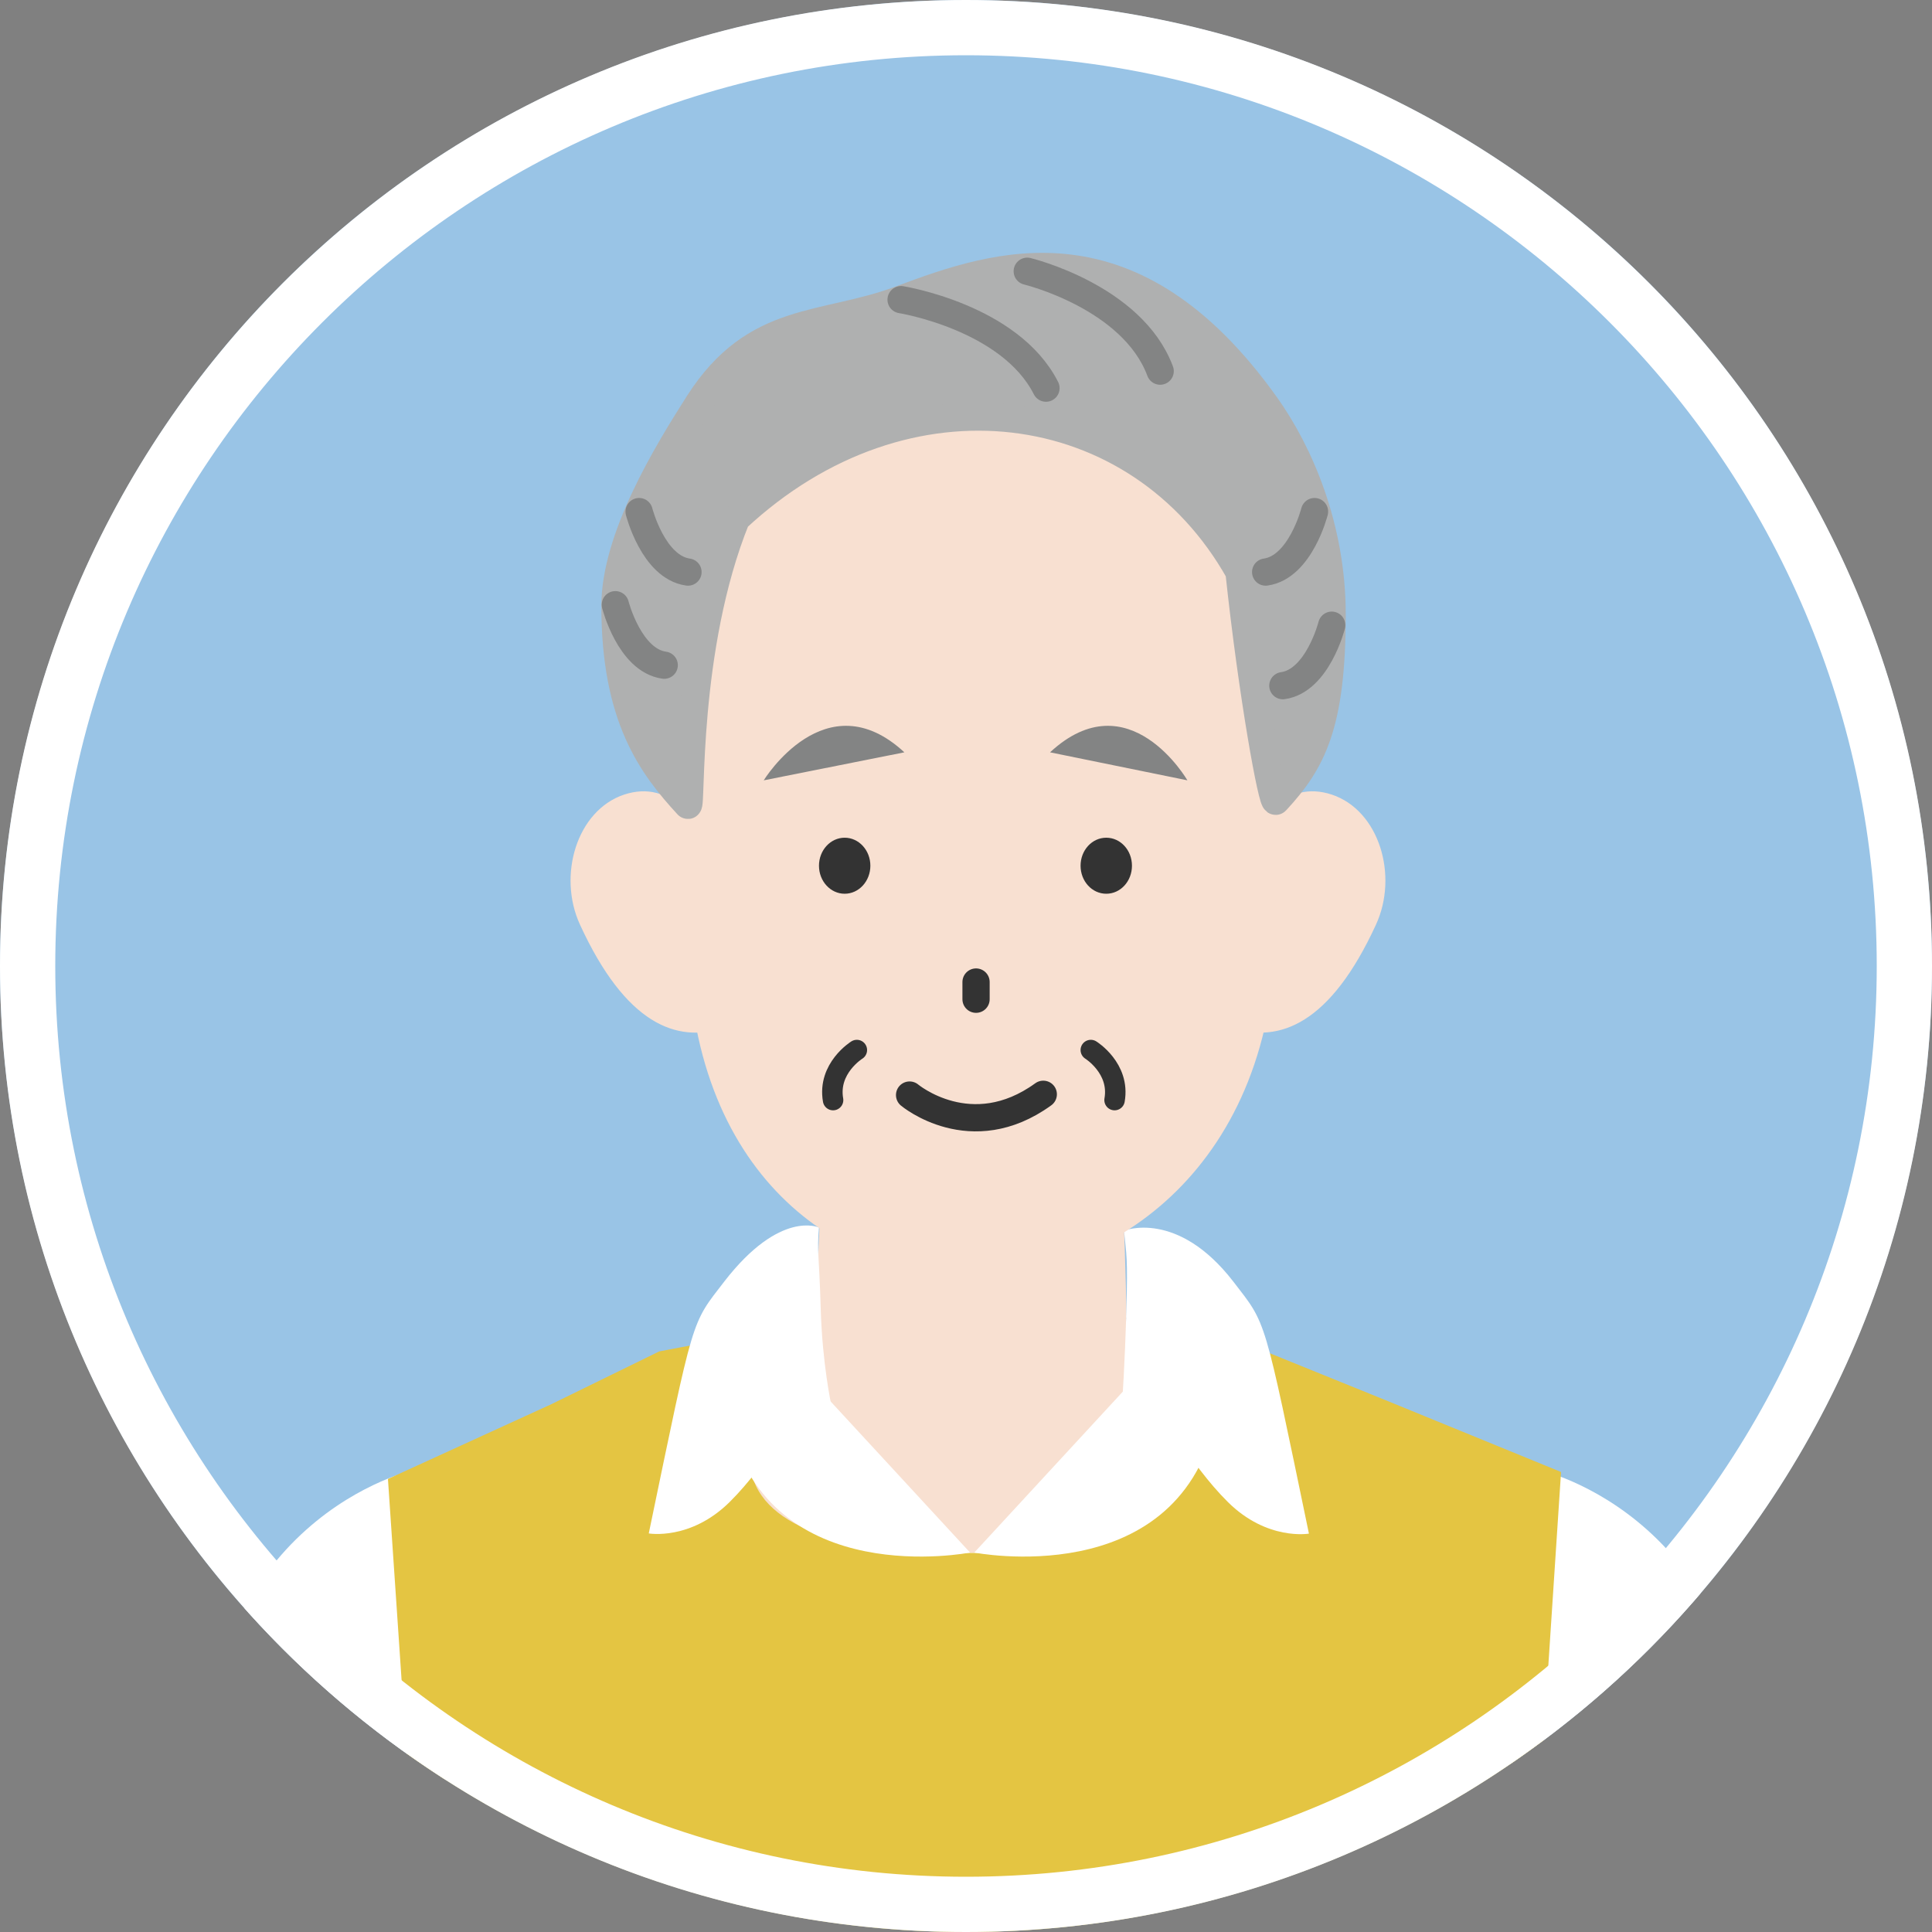
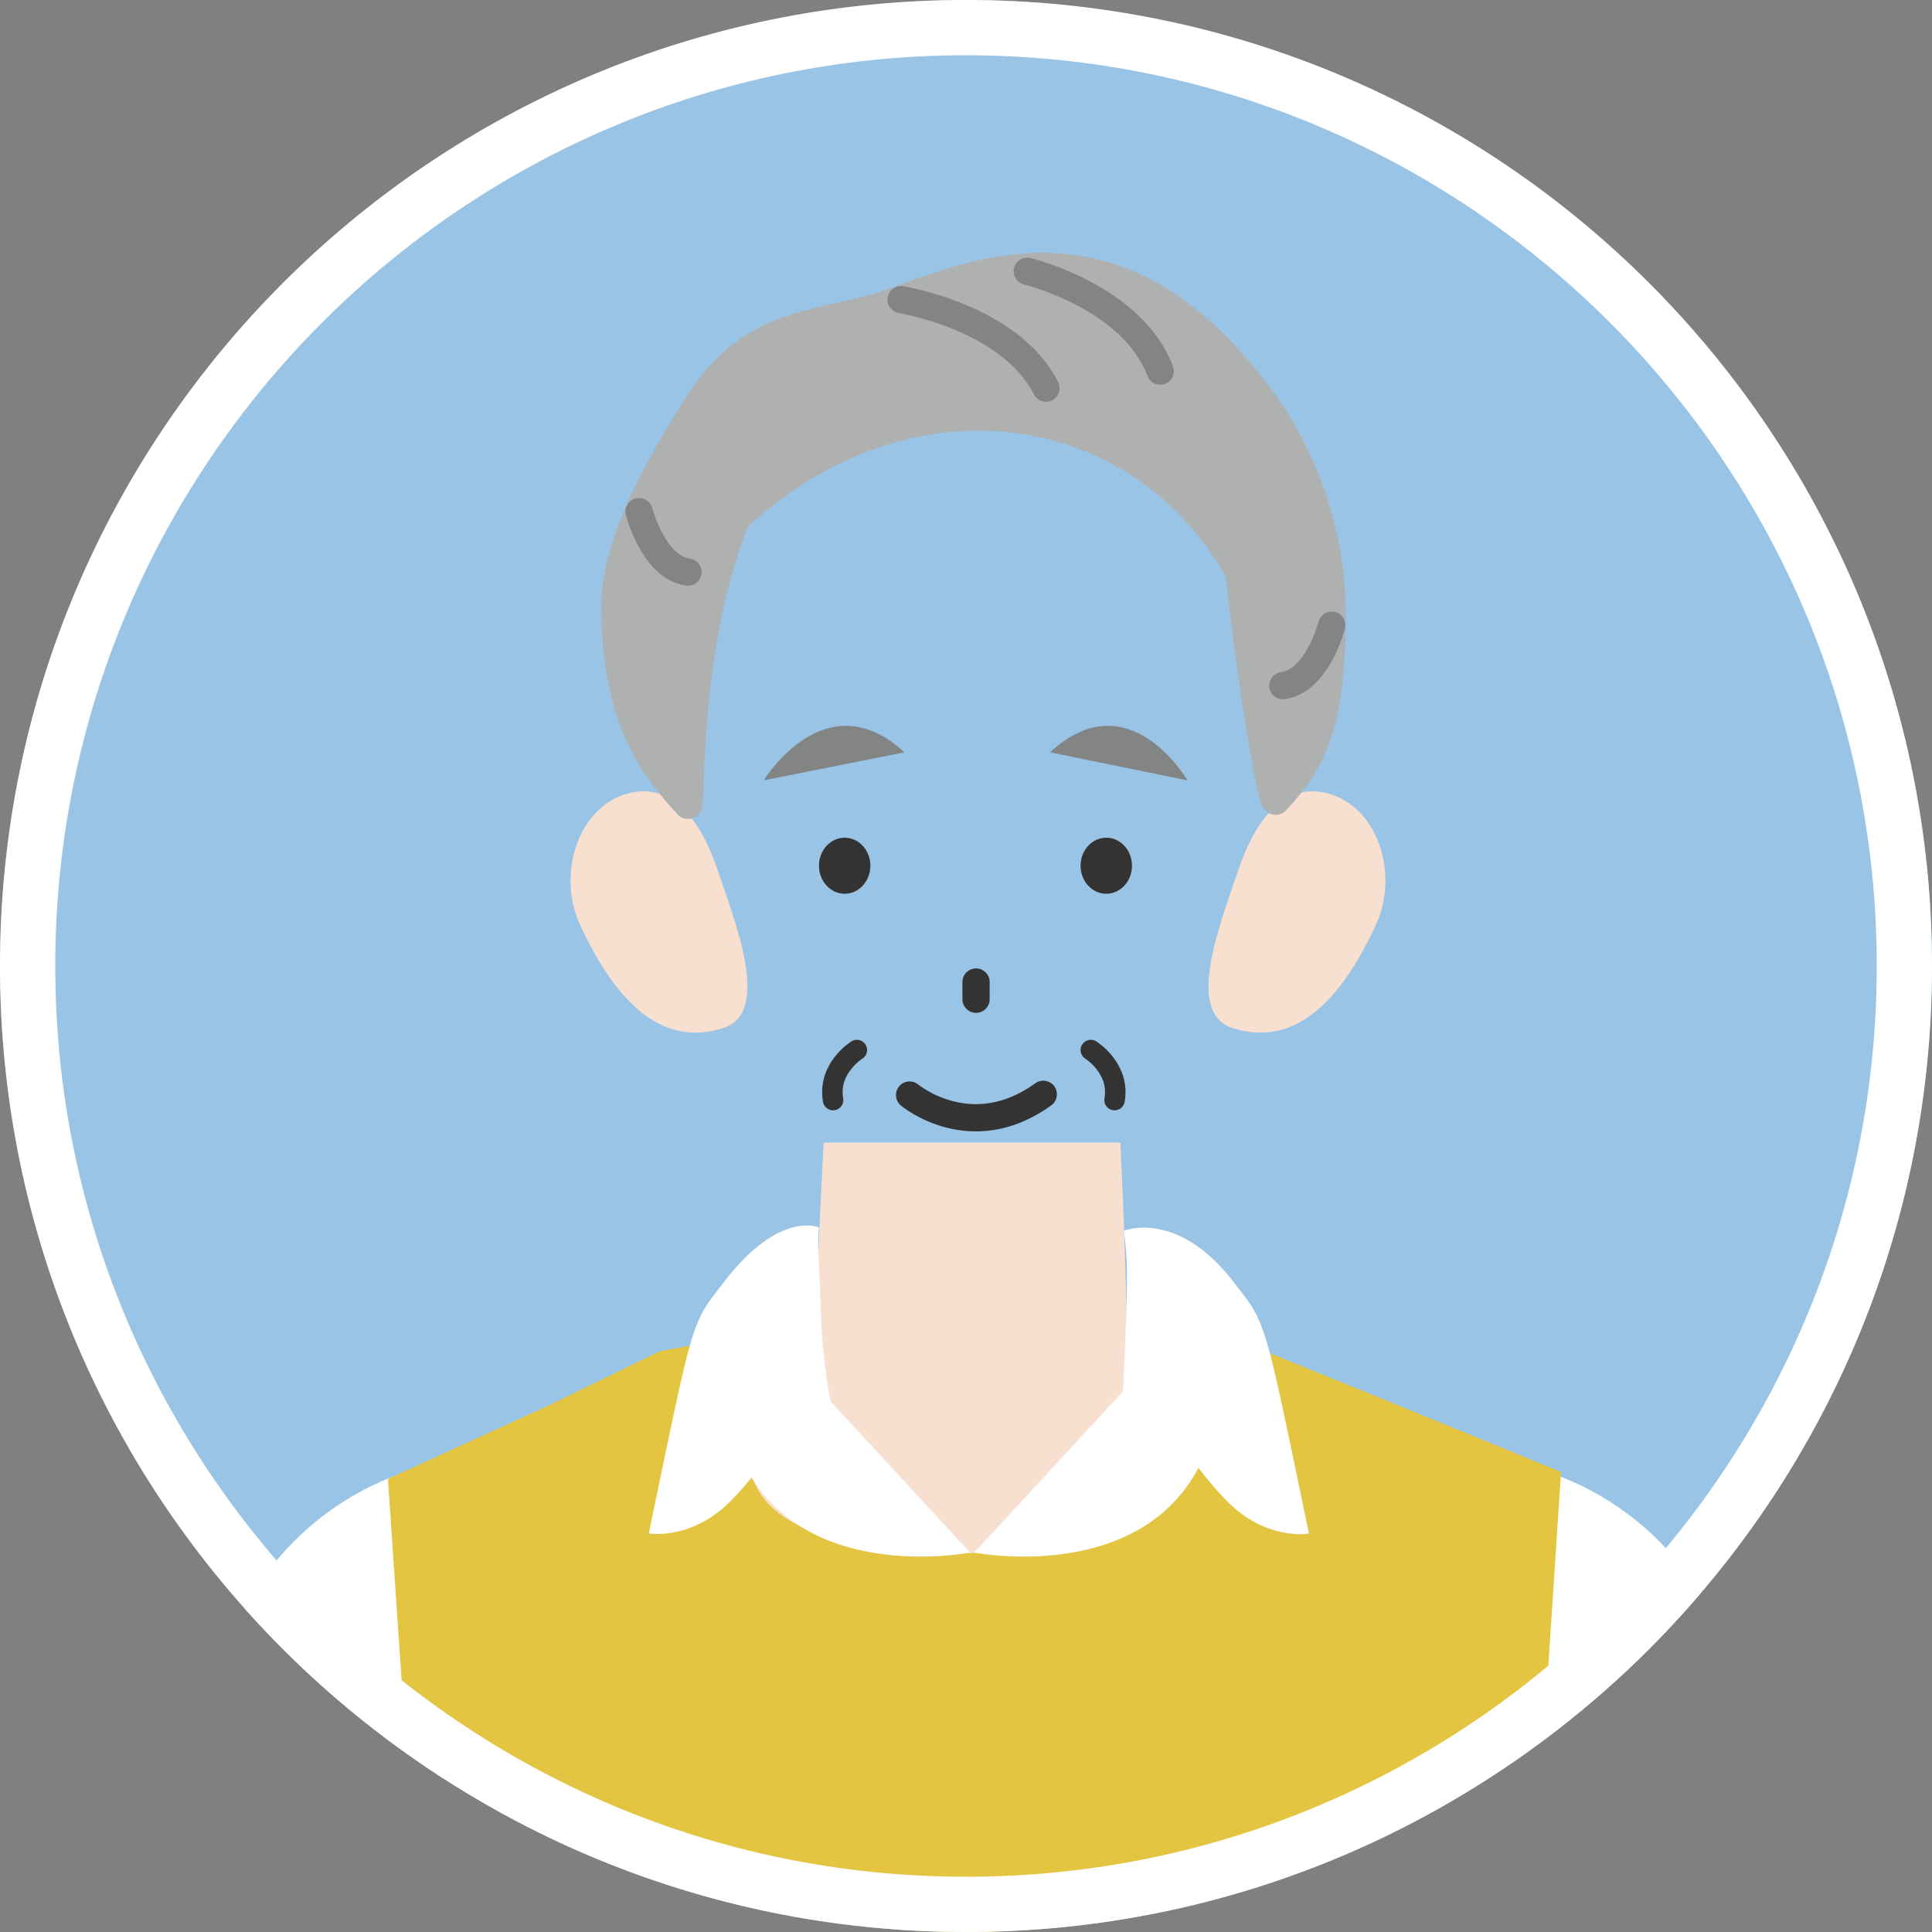
<svg xmlns="http://www.w3.org/2000/svg" id="_レイヤー_1" data-name="レイヤー 1" viewBox="0 0 100 100">
  <rect x="0" y="0" width="100" height="100" fill="#808080" stroke="none" />
  <defs>
    <style>
      .cls-1, .cls-2, .cls-3 {
        stroke-width: 1.41px;
      }

      .cls-1, .cls-2, .cls-3, .cls-4 {
        stroke-linecap: round;
        stroke-linejoin: round;
      }

      .cls-1, .cls-2, .cls-4 {
        fill: none;
      }

      .cls-1, .cls-4 {
        stroke: #333;
      }

      .cls-2 {
        stroke: #838484;
      }

      .cls-5, .cls-6 {
        fill: #99c4e6;
      }

      .cls-7 {
        clip-path: url(#clippath-1);
      }

      .cls-3 {
        stroke: #004680;
      }

      .cls-3, .cls-8 {
        fill: #fff;
      }

      .cls-9 {
        fill: #f8e0d1;
      }

      .cls-9, .cls-10, .cls-6, .cls-11, .cls-8, .cls-12 {
        stroke-width: 0px;
      }

      .cls-10 {
        fill: #838484;
      }

      .cls-11 {
        fill: #333;
      }

      .cls-12 {
        fill: #e4c542;
      }

      .cls-13 {
        fill: #afb0b0;
        stroke: #afb0b0;
        stroke-miterlimit: 10;
        stroke-width: 1.45px;
      }

      .cls-4 {
        stroke-width: 1.06px;
      }
    </style>
    <clipPath id="clippath-1">
      <circle class="cls-6" cx="50" cy="50" r="50" />
    </clipPath>
  </defs>
  <g>
    <circle class="cls-5" cx="50" cy="50" r="50" />
    <g class="cls-7">
      <g>
        <path class="cls-8" d="M10.23,112.23h14.51l.11-1.64-3.37-34.52s-11.29,2.42-11.14,17.59c.1,10.58.32,9.51-.11,18.57Z" />
        <path class="cls-8" d="M90.88,112.23c-.43-9.06-.21-7.99-.11-18.57.14-15.16-11.14-17.59-11.14-17.59l-3.37,34.52.11,1.64h14.51Z" />
        <path class="cls-3" d="M73.42,81.77c0,8.25-10.59,14.95-23.66,14.95s-23.66-6.69-23.66-14.95,10.59-13.69,23.66-13.69,23.66,5.43,23.66,13.69Z" />
        <g>
          <path class="cls-12" d="M78.43,112.23l2.37-36.04-9.09-3.72-6.44-2.61-3.31-.58s3.43,11.1-11.52,11.1-12.81-11.1-12.81-11.1l-3.51.67-5.58,2.73-8.46,3.87,2.42,35.68h55.94Z" />
          <path class="cls-9" d="M58.24,71.42c.26-2.15-.25-12.28-.25-12.28h-15.36s-.53,10.04-.43,11.58c-2.53,1.68-3.38,2.95-3.38,4.76,0,3.32,4.35,4.89,10.75,4.89s11.14-.85,11.14-4.17c0-1.56-.66-3.2-2.47-4.78Z" />
          <path class="cls-8" d="M42.08,71.55l8.13,8.81s-10.33,2.04-12.45-6.65l4.32-2.16Z" />
          <path class="cls-8" d="M58.56,71.55l-8.13,8.81s10.33,2.04,12.45-6.65l-4.32-2.16Z" />
          <path class="cls-8" d="M58.18,63.7s2.76-1.12,5.66,2.64c1.74,2.26,1.54,1.64,3.91,13.04,0,0-2.16.38-4.19-1.63-2.03-2.01-3.6-5.01-3.6-5.01l-1.87-.29s.13-1.78.21-4.64c.08-2.79,0-2.83-.12-4.1Z" />
          <path class="cls-8" d="M42.4,63.54s-2.01-.96-4.91,2.79c-1.74,2.26-1.54,1.64-3.91,13.04,0,0,2.16.38,4.19-1.63s3.6-5.01,3.6-5.01h1.66s-.47-2.14-.55-5c-.08-2.79-.2-2.91-.09-4.19Z" />
        </g>
        <g>
          <g>
            <path class="cls-9" d="M37.18,45.13c.88,2.65,2.74,7.25.29,8.07-2.45.81-5.09-.2-7.45-5.34-1.17-2.54-.17-5.91,2.28-6.73,2.45-.81,4,1.35,4.88,4Z" />
            <path class="cls-9" d="M64.06,45.13c-.88,2.65-2.74,7.25-.29,8.07,2.45.81,5.09-.2,7.45-5.34,1.17-2.54.17-5.91-2.28-6.73-2.45-.81-4,1.35-4.88,4Z" />
-             <path class="cls-9" d="M35.6,47.85c.24-14.57,1.78-29.71,14.89-29.71,13.96,0,15.55,17.16,15.55,29.71s-8.55,18.19-15.55,18.19c-7.46,0-15.1-5.64-14.89-18.19Z" />
            <path class="cls-4" d="M56.46,54.35s1.52.94,1.23,2.59" />
            <path class="cls-4" d="M44.35,54.35s-1.52.94-1.23,2.59" />
            <g>
              <path class="cls-11" d="M58.59,44.81c0,.8-.59,1.45-1.33,1.45s-1.33-.65-1.33-1.45.59-1.45,1.33-1.45,1.33.65,1.33,1.45Z" />
              <ellipse class="cls-11" cx="43.72" cy="44.81" rx="1.33" ry="1.45" />
            </g>
            <path class="cls-1" d="M47.08,56.68s3.18,2.67,6.92-.04" />
            <path class="cls-10" d="M39.53,40.39s3.2-5.23,7.28-1.45l-7.28,1.45Z" />
            <path class="cls-10" d="M61.46,40.39s-3.03-5.23-7.11-1.45l7.11,1.45Z" />
            <line class="cls-1" x1="50.52" y1="50.83" x2="50.52" y2="51.72" />
          </g>
          <path class="cls-13" d="M68.93,31.8c0-4.5-1.68-8.37-3.42-10.81-6.92-9.7-13.84-7.38-18.87-5.49-4.02,1.51-7.53.78-10.47,5.38-1.64,2.57-4.32,6.96-4.32,10.48,0,5.77,1.89,8.28,3.75,10.3.21.23-.22-8.11,2.5-14.82,8.77-8.19,20.85-6.51,26.05,2.76.69,6.46,1.72,12.04,1.89,11.85,1.86-2.02,2.89-3.9,2.89-9.66Z" />
          <path class="cls-2" d="M46.64,15.51s5.64.9,7.5,4.58" />
          <path class="cls-2" d="M33.08,26.48s.73,2.88,2.53,3.13" />
-           <path class="cls-2" d="M31.85,31.3s.73,2.88,2.53,3.13" />
-           <path class="cls-2" d="M68.04,26.48s-.73,2.88-2.53,3.13" />
          <path class="cls-2" d="M68.93,32.36s-.73,2.88-2.53,3.13" />
          <path class="cls-2" d="M53.17,14.04s5.44,1.31,6.88,5.17" />
        </g>
      </g>
    </g>
  </g>
  <path class="cls-8" d="M50,2.86c25.99,0,47.14,21.15,47.14,47.14s-21.15,47.14-47.14,47.14S2.86,75.99,2.86,50,24.01,2.86,50,2.86M50,0C22.39,0,0,22.39,0,50s22.39,50,50,50,50-22.39,50-50S77.61,0,50,0h0Z" />
</svg>